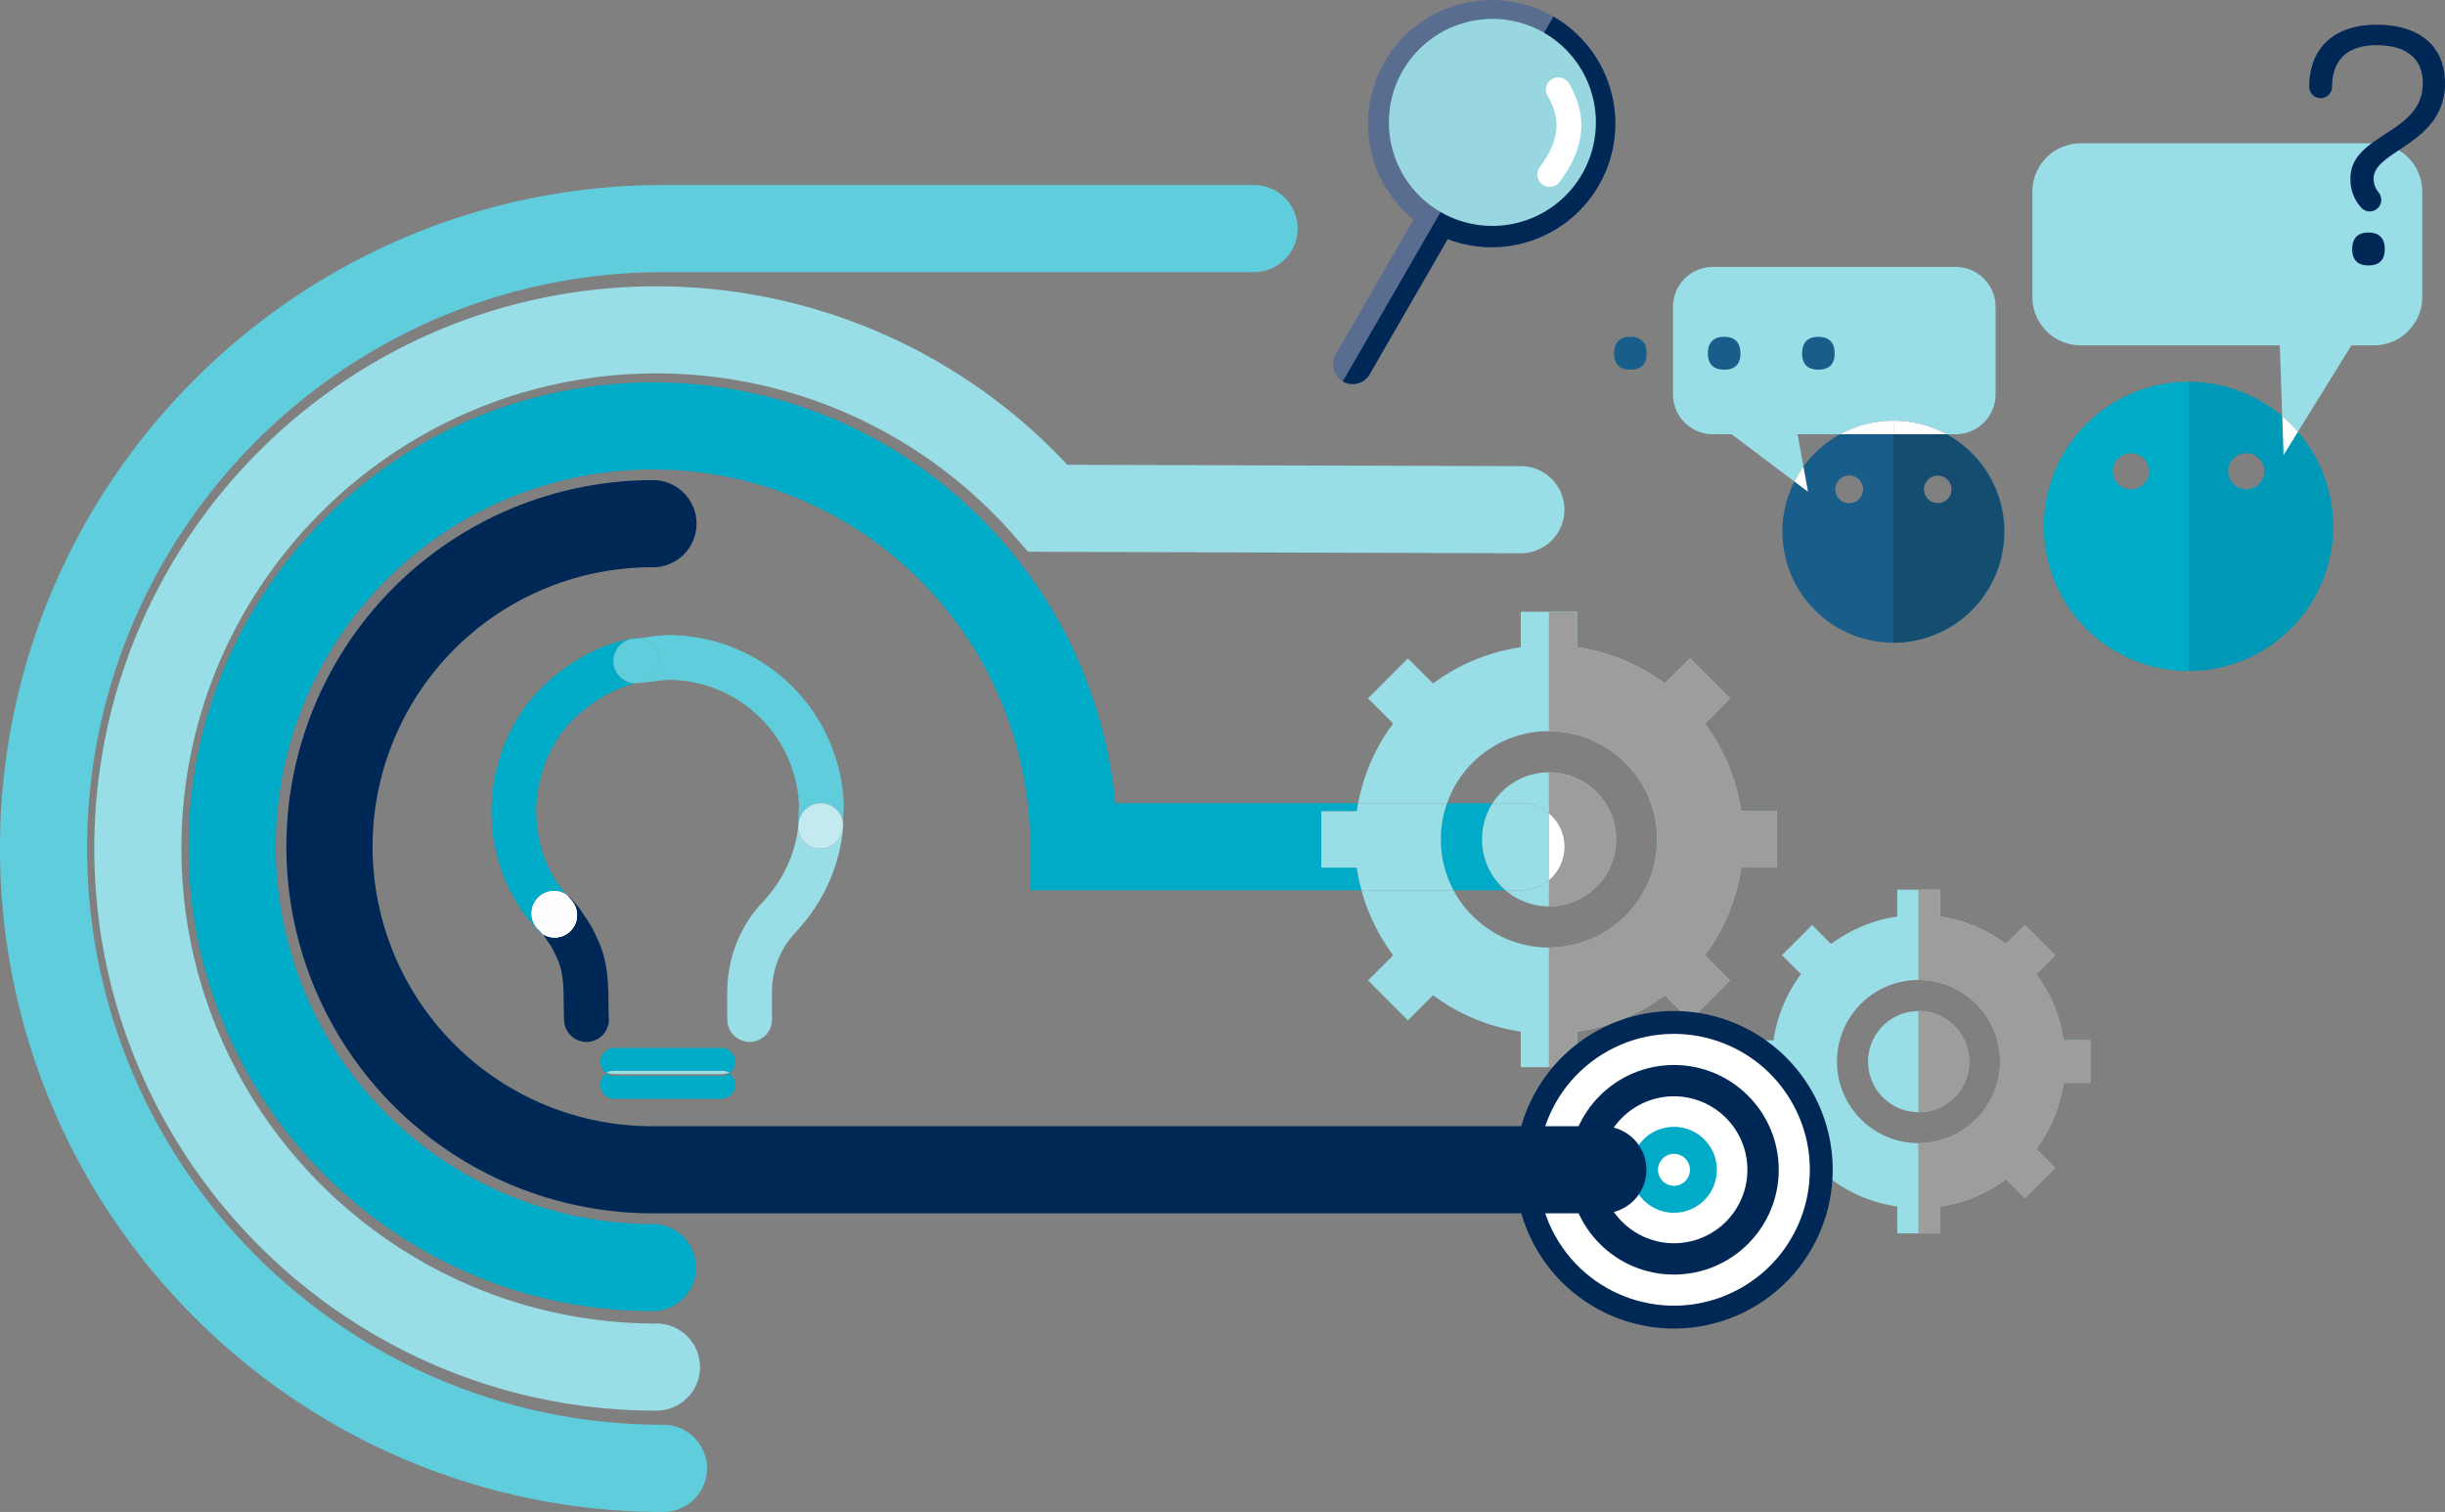
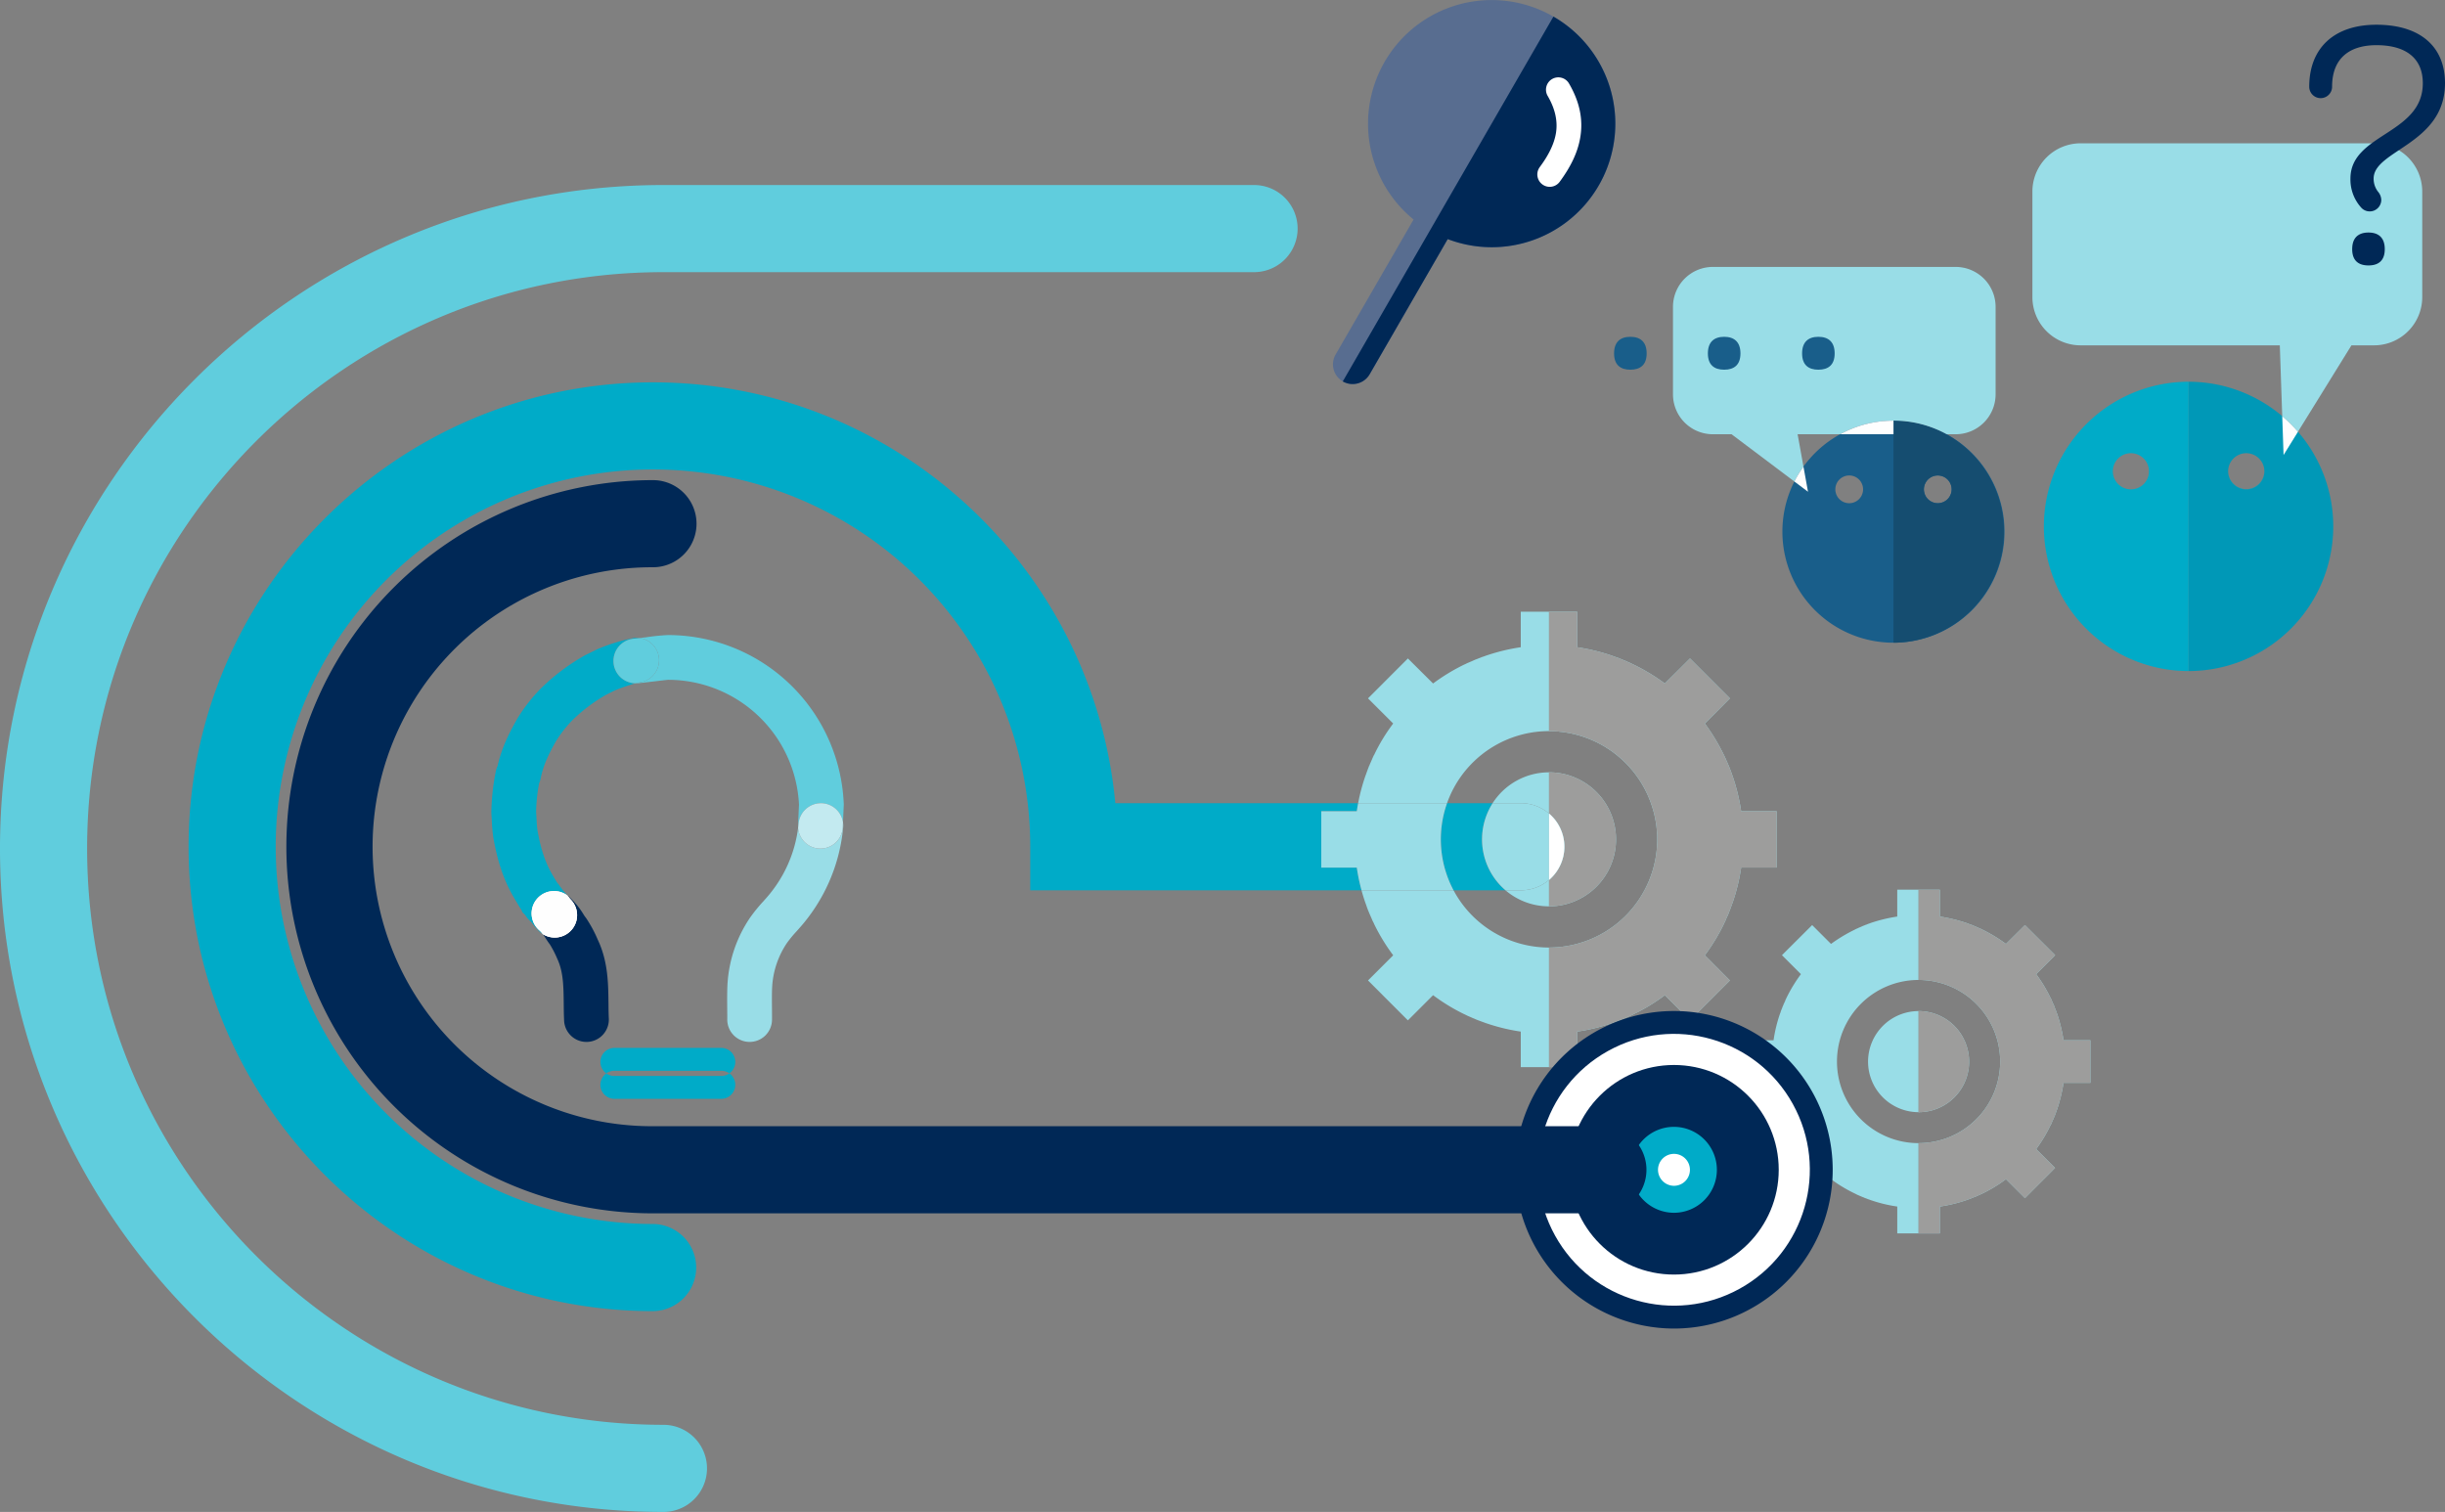
<svg xmlns="http://www.w3.org/2000/svg" width="827.065" height="511.435" viewBox="0 0 827.065 511.435">
  <rect x="0" y="0" width="827.065" height="511.435" fill="#808080" stroke="none" />
  <g id="Grupo_99" data-name="Grupo 99" transform="translate(-150.725 -138.213)">
    <path id="Trazado_174" data-name="Trazado 174" d="M643.47,239.856a6.113,6.113,0,0,1-12.225,0,6.113,6.113,0,1,0,12.225,0" transform="translate(273.191 57.787)" fill="#00abc8" />
    <path id="Trazado_175" data-name="Trazado 175" d="M622.716,274.866V220.541a48.929,48.929,0,0,1,0,97.858V274.866m19.506-30.155a6.127,6.127,0,1,1-6.128,6.127,6.116,6.116,0,0,1,6.128-6.127" transform="translate(268.342 46.806)" fill="#0098b7" fill-rule="evenodd" />
    <path id="Trazado_176" data-name="Trazado 176" d="M572.693,228.925a37.562,37.562,0,1,1-37.576,37.549,37.543,37.543,0,0,1,37.576-37.549m-14.979,18.551a4.692,4.692,0,1,1-4.692,4.691,4.7,4.7,0,0,1,4.692-4.691m29.959,0a4.692,4.692,0,1,1-4.693,4.691,4.7,4.7,0,0,1,4.693-4.691" transform="translate(218.539 51.572)" fill="#195e8a" fill-rule="evenodd" />
    <path id="Trazado_177" data-name="Trazado 177" d="M559.073,295.084V228.925a37.562,37.562,0,0,1,0,75.123v-8.964m14.979-47.608a4.692,4.692,0,1,1-4.693,4.691,4.7,4.7,0,0,1,4.693-4.691" transform="translate(232.159 51.572)" fill="#154d70" fill-rule="evenodd" />
    <path id="Trazado_178" data-name="Trazado 178" d="M704.623,169.117H605.3a16.318,16.318,0,0,0-16.27,16.272v35.8a16.317,16.317,0,0,0,16.27,16.272h67.423l.817,23.956a49.22,49.22,0,0,1,5.319,5.272l18.091-29.228h7.67A16.319,16.319,0,0,0,720.9,221.194v-35.8a16.32,16.32,0,0,0-16.274-16.272" transform="translate(249.192 17.57)" fill="#99dde7" />
    <path id="Trazado_179" data-name="Trazado 179" d="M642.911,227.965l.447,13.141,4.872-7.869a49.215,49.215,0,0,0-5.319-5.272" transform="translate(279.824 51.027)" fill="#fefefe" />
    <path id="Trazado_180" data-name="Trazado 180" d="M607.188,195.778H524.982a13.5,13.5,0,0,0-13.463,13.463v29.677a13.5,13.5,0,0,0,13.463,13.461h6.351l21.244,15.98a37.626,37.626,0,0,1,3.076-5.035l-1.976-10.945h14.387a37.413,37.413,0,0,1,18.046-4.608h0a37.384,37.384,0,0,1,18.04,4.608h3.04a13.518,13.518,0,0,0,13.461-13.461V209.241a13.518,13.518,0,0,0-13.461-13.463" transform="translate(205.123 32.727)" fill="#99dde7" />
    <path id="Trazado_181" data-name="Trazado 181" d="M540.771,244.479a37.617,37.617,0,0,0-3.076,5.035l4.613,3.47-1.537-8.5m30.456-15.554a37.414,37.414,0,0,0-18.046,4.608h18.046v-4.608h0" transform="translate(220.005 51.572)" fill="#fefefe" />
-     <path id="Trazado_182" data-name="Trazado 182" d="M559.073,228.925h0v4.608h18.04a37.385,37.385,0,0,0-18.04-4.608" transform="translate(232.159 51.572)" fill="#fefefe" />
-     <path id="Trazado_183" data-name="Trazado 183" d="M666.41,205.519a3.9,3.9,0,0,0,6.688-2.7,4.4,4.4,0,0,0-.927-2.585,7.153,7.153,0,0,1-1.658-4.665c0-9.614,24.143-11.606,24.143-32.235,0-12.647-8.685-19.787-23.188-19.787-14.417,0-22.736,7.982-22.736,20.967a3.864,3.864,0,1,0,7.728,0c0-9.612,5.874-14.052,15.008-14.052,9.723,0,15.682,4.215,15.682,12.873,0,17.34-24.479,17-24.479,32.235A14.184,14.184,0,0,0,666.41,205.519Zm2.361,19.448c3.4,0,5.509-1.63,5.509-5.509s-2.108-5.622-5.509-5.622-5.509,1.743-5.509,5.622S665.371,224.967,668.771,224.967Z" transform="translate(283.134 3.033)" fill="#002856" fill-rule="evenodd" />
+     <path id="Trazado_183" data-name="Trazado 183" d="M666.41,205.519a3.9,3.9,0,0,0,6.688-2.7,4.4,4.4,0,0,0-.927-2.585,7.153,7.153,0,0,1-1.658-4.665c0-9.614,24.143-11.606,24.143-32.235,0-12.647-8.685-19.787-23.188-19.787-14.417,0-22.736,7.982-22.736,20.967a3.864,3.864,0,1,0,7.728,0c0-9.612,5.874-14.052,15.008-14.052,9.723,0,15.682,4.215,15.682,12.873,0,17.34-24.479,17-24.479,32.235A14.184,14.184,0,0,0,666.41,205.519m2.361,19.448c3.4,0,5.509-1.63,5.509-5.509s-2.108-5.622-5.509-5.622-5.509,1.743-5.509,5.622S665.371,224.967,668.771,224.967Z" transform="translate(283.134 3.033)" fill="#002856" fill-rule="evenodd" />
    <path id="Trazado_184" data-name="Trazado 184" d="M504.325,221.974c3.4,0,5.509-1.656,5.509-5.506,0-3.879-2.108-5.622-5.509-5.622s-5.51,1.743-5.51,5.622C498.815,220.318,500.925,221.974,504.325,221.974Zm31.73,0c3.4,0,5.509-1.656,5.509-5.506,0-3.879-2.108-5.622-5.509-5.622s-5.509,1.743-5.509,5.622C530.546,220.318,532.654,221.974,536.055,221.974Zm31.871,0c3.4,0,5.507-1.656,5.507-5.506,0-3.879-2.107-5.622-5.507-5.622s-5.509,1.743-5.509,5.622C562.417,220.318,564.526,221.974,567.926,221.974Z" transform="translate(197.9 41.295)" fill="#195e8a" fill-rule="evenodd" />
    <path id="Trazado_185" data-name="Trazado 185" d="M512.765,143.822A41.8,41.8,0,0,1,477,219.1l-26.387,45.7a6.657,6.657,0,0,1-11.544-6.633l26.391-45.7a41.815,41.815,0,0,1,47.305-68.639Z" transform="translate(163.435 0)" fill="#586d90" fill-rule="evenodd" />
    <path id="Trazado_186" data-name="Trazado 186" d="M511.564,141.789A41.8,41.8,0,0,1,475.8,217.063l-26.387,45.7a6.671,6.671,0,0,1-9.105,2.441Z" transform="translate(164.637 2.033)" fill="#002856" fill-rule="evenodd" />
-     <path id="Trazado_187" data-name="Trazado 187" d="M502.758,146.976A35.009,35.009,0,1,1,454.945,159.8,35.016,35.016,0,0,1,502.758,146.976Z" transform="translate(170.289 2.32)" fill="#98d7df" fill-rule="evenodd" />
    <path id="Trazado_188" data-name="Trazado 188" d="M485.744,161.157a4.174,4.174,0,0,1,7.2-4.224c3.807,6.486,4.792,12.467,3.871,18.118-.866,5.474-3.514,10.475-7,15.2a4.188,4.188,0,1,1-6.723-5c2.767-3.721,4.822-7.557,5.476-11.515C489.166,169.934,488.452,165.8,485.744,161.157Z" transform="translate(188.492 9.471)" fill="#fff" />
    <path id="Trazado_189" data-name="Trazado 189" d="M536.714,406.355c-.394.177-.743.353-1.137.525l-.216.086-.918.394-.394.176c-.26.129-.522.218-.786.35a4.346,4.346,0,0,0-.566.218c-.176.085-.351.13-.568.218a5.894,5.894,0,0,1-.787.306l-.394.132c-.306.132-.7.259-1.048.391l-.086.044a65.262,65.262,0,0,1-12.1,2.972h0a65.262,65.262,0,0,0,12.1-2.972l.086-.044c.348-.132.742-.259,1.092-.391l.35-.132a5.894,5.894,0,0,0,.787-.306c.216-.088.392-.133.568-.218a4.346,4.346,0,0,1,.566-.218c.264-.132.526-.221.786-.35l.394-.176.918-.394.216-.086c.394-.173.743-.348,1.137-.525h0M475.9,364.37H444.76q.609,2.242,1.372,4.423l.042.091c.132.35.262.742.394,1.132l.044.132c.13.35.26.7.391,1.049l.132.306c.132.26.22.566.35.828.088.221.176.394.263.615l.216.477c.132.307.262.615.394.919l.088.22c.174.347.35.7.524,1.043l.044.136a65.2,65.2,0,0,0,6.464,10.611l-8.517,8.516,13.494,13.5,8.519-8.516a65.122,65.122,0,0,0,10.613,6.461l.133.044c.348.177.7.353,1.048.525l.215.086.919.394.48.218.656.262a5.022,5.022,0,0,0,.7.307l.436.174c.306.13.612.22.96.351l.218.086c.351.132.7.259,1.093.391l.088.044a66.038,66.038,0,0,0,12.1,2.972v12.01h9.565V383.732h0a36.587,36.587,0,0,1-32.3-19.362m54.965-17.238A22.673,22.673,0,0,1,508.193,369.8V360.86a14.671,14.671,0,0,1-9.546,3.51h-5.185a22.677,22.677,0,0,0,37.4-17.238h0m-22.667-22.667A22.646,22.646,0,0,0,489.111,334.9h9.537a14.671,14.671,0,0,1,9.546,3.51V324.465h0m0-54.332h-9.565v12.009a66.422,66.422,0,0,0-12.1,2.971l-.088.045c-.35.132-.7.218-1.049.348l-.392.176a6.71,6.71,0,0,0-.787.3l-.566.221c-.218.086-.394.129-.568.218-.262.132-.526.218-.786.35l-.394.173c-.306.13-.612.265-.919.394l-.215.086c-.4.176-.744.348-1.093.525h-.044a66.743,66.743,0,0,0-10.657,6.462l-8.519-8.47-13.494,13.5,8.517,8.514a60.893,60.893,0,0,0-6.464,10.658h-.044c-.174.394-.35.739-.524,1.133l-.088.221c-.132.3-.262.612-.394.916l-.174.394a5.322,5.322,0,0,0-.306.742,4.352,4.352,0,0,0-.3.654l-.177.48c-.13.306-.218.612-.348.918l-.086.264c-.132.348-.262.742-.394,1.092l-.042.086a65.429,65.429,0,0,0-2.516,9.388h30.075a36.6,36.6,0,0,1,71.1,12.231h0a36.642,36.642,0,0,0-36.6-36.6v-40.4" transform="translate(166.519 75.001)" fill="#99dde7" />
    <path id="Trazado_190" data-name="Trazado 190" d="M494.308,270.133h-9.521v40.4a36.642,36.642,0,0,1,36.6,36.6h0a36.617,36.617,0,0,1-36.6,36.6v40.445h9.521v-12.01h0a65.261,65.261,0,0,0,12.1-2.972l.086-.044c.348-.132.742-.259,1.048-.391l.394-.132a5.9,5.9,0,0,0,.787-.306c.216-.088.392-.133.568-.218a4.345,4.345,0,0,1,.566-.218c.263-.132.525-.221.786-.35l.394-.176.918-.394.216-.086c.394-.173.743-.348,1.137-.525v-.044h0a60.821,60.821,0,0,0,10.655-6.461l8.517,8.516,13.5-13.5-8.475-8.516h0a66.421,66.421,0,0,0,6.464-10.657v-.046h0c.176-.348.35-.7.527-1.089l.086-.22c.132-.3.262-.612.392-.919l.218-.436a4.729,4.729,0,0,1,.307-.7c.086-.221.174-.439.26-.7l.176-.439c.13-.3.22-.612.35-.916l.088-.262c.13-.35.262-.742.392-1.092l.044-.091a65.418,65.418,0,0,0,2.971-12.1h12.009V337.611H549.778a65.5,65.5,0,0,0-2.971-12.1l-.044-.086c-.13-.394-.262-.743-.392-1.137l-.044-.13q-.2-.525-.394-1.048l-.132-.306c-.13-.306-.218-.568-.348-.83-.088-.218-.176-.394-.263-.612l-.218-.526c-.13-.259-.26-.566-.392-.871l-.086-.221a10.334,10.334,0,0,1-.482-1.046l-.088-.132a67.662,67.662,0,0,0-6.422-10.613h0l8.475-8.514-13.5-13.5-8.517,8.47A67.752,67.752,0,0,0,513.352,288l-.132-.086c-.348-.135-.7-.307-1.049-.483l-.216-.086c-.306-.129-.612-.264-.874-.394l-.48-.218-.7-.264a4.823,4.823,0,0,0-.7-.3l-.436-.177a8.435,8.435,0,0,0-.918-.348l-.262-.086c-.35-.132-.7-.262-1.092-.394l-.086-.045a65.636,65.636,0,0,0-12.1-2.971V270.133" transform="translate(189.925 75.001)" fill="#99dde7" />
    <path id="Trazado_191" data-name="Trazado 191" d="M494.308,270.133h-9.521v40.4a36.642,36.642,0,0,1,36.6,36.6h0a36.617,36.617,0,0,1-36.6,36.6v40.445h9.521v-12.01h0a65.261,65.261,0,0,0,12.1-2.972l.086-.044c.348-.132.742-.259,1.048-.391l.394-.132a5.9,5.9,0,0,0,.787-.306c.216-.088.392-.133.568-.218a4.345,4.345,0,0,1,.566-.218c.263-.132.525-.221.786-.35l.394-.176.918-.394.216-.086c.394-.173.743-.348,1.137-.525v-.044h0a60.821,60.821,0,0,0,10.655-6.461l8.517,8.516,13.5-13.5-8.475-8.516h0a66.421,66.421,0,0,0,6.464-10.657v-.046h0c.176-.348.35-.7.527-1.089l.086-.22c.132-.3.262-.612.392-.919l.218-.436a4.729,4.729,0,0,1,.307-.7c.086-.221.174-.439.26-.7l.176-.439c.13-.3.22-.612.35-.916l.088-.262c.13-.35.262-.742.392-1.092l.044-.091a65.418,65.418,0,0,0,2.971-12.1h12.009V337.611H549.778a65.5,65.5,0,0,0-2.971-12.1l-.044-.086c-.13-.394-.262-.743-.392-1.137l-.044-.13q-.2-.525-.394-1.048l-.132-.306c-.13-.306-.218-.568-.348-.83-.088-.218-.176-.394-.263-.612l-.218-.526c-.13-.259-.26-.566-.392-.871l-.086-.221a10.334,10.334,0,0,1-.482-1.046l-.088-.132a67.662,67.662,0,0,0-6.422-10.613h0l8.475-8.514-13.5-13.5-8.517,8.47A67.752,67.752,0,0,0,513.352,288l-.132-.086c-.348-.135-.7-.307-1.049-.483l-.216-.086c-.306-.129-.612-.264-.874-.394l-.48-.218-.7-.264a4.823,4.823,0,0,0-.7-.3l-.436-.177a8.435,8.435,0,0,0-.918-.348l-.262-.086c-.35-.132-.7-.262-1.092-.394l-.086-.045a65.636,65.636,0,0,0-12.1-2.971V270.133" transform="translate(189.925 75.001)" fill="#9d9d9c" />
    <path id="Trazado_192" data-name="Trazado 192" d="M484.787,304.772v13.946a14.735,14.735,0,0,1,0,22.449v8.939a22.667,22.667,0,1,0,0-45.334" transform="translate(189.925 94.694)" fill="#99dde7" />
    <path id="Trazado_193" data-name="Trazado 193" d="M484.787,304.772v13.946a14.735,14.735,0,0,1,0,22.449v8.939a22.667,22.667,0,1,0,0-45.334" transform="translate(189.925 94.694)" fill="#9d9d9c" />
    <path id="Trazado_194" data-name="Trazado 194" d="M585.551,371.14a17.1,17.1,0,1,0,17.117,17.075h0a17.147,17.147,0,0,1-17.117,17.12v-34.2h0m0-41.058h-7.209v9.087a52.756,52.756,0,0,0-9.127,2.224l-.088.045c-.262.085-.524.176-.784.265l-.263.132c-.218.086-.394.127-.612.215l-.436.176-.438.176-.566.262-.308.129c-.218.086-.436.176-.7.307l-.174.086a4.651,4.651,0,0,0-.831.394,52.841,52.841,0,0,0-8.078,4.847l-6.378-6.376L539.34,352.227l6.42,6.422a50.617,50.617,0,0,0-4.891,8.034c-.132.309-.264.568-.392.83l-.045.218a4.541,4.541,0,0,0-.306.657l-.174.306a2.195,2.195,0,0,1-.22.566l-.218.527-.13.348c-.089.216-.176.436-.26.652l-.091.221c-.086.262-.172.566-.26.83l-.042.041a48.887,48.887,0,0,0-2.229,9.13h-9.083v14.412H536.5a48.794,48.794,0,0,0,2.229,9.13l.042.042a5.123,5.123,0,0,0,.306.874l.046.089a5.6,5.6,0,0,0,.3.784l.088.259c.088.221.133.4.218.615l.22.48.174.35a4.787,4.787,0,0,0,.306.7l.045.177c.129.262.26.522.392.784l.044.089a52.4,52.4,0,0,0,4.847,8.036l-6.42,6.376,10.221,10.219L555.939,428a49,49,0,0,0,8.034,4.847l.089.044c.259.132.522.263.786.394l.174.088a4.732,4.732,0,0,1,.7.307l.35.129.48.216c.218.089.4.132.569.221l.306.132c.26.086.48.173.742.262l.13.086c.306.086.568.176.83.264l.088.044a48.9,48.9,0,0,0,9.127,2.224v9.085h7.209v-30.53h-.083a27.6,27.6,0,1,1,27.683-27.6h0a27.6,27.6,0,0,0-27.6-27.6V330.082" transform="translate(214.162 109.084)" fill="#99dde7" />
    <path id="Trazado_195" data-name="Trazado 195" d="M591.223,386.023h0L597.6,392.4l-10.176,10.218L597.642,392.4l-6.42-6.377" transform="translate(248.277 140.888)" fill="#9d9d9c" />
    <path id="Trazado_196" data-name="Trazado 196" d="M571.683,330.082h-7.2v30.531a27.6,27.6,0,0,1,27.6,27.6h0a27.6,27.6,0,0,1-27.6,27.6v30.53h7.2v-9.085h0a48.875,48.875,0,0,0,9.13-2.224l.088-.044c.26-.088.522-.177.784-.264l.264-.132a3.578,3.578,0,0,0,.612-.216l.436-.176.436-.177.568-.216.306-.129a3.331,3.331,0,0,1,.7-.307l.174-.088c.263-.13.526-.262.828-.394A47.5,47.5,0,0,0,594.047,428l6.42,6.418L610.643,424.2l-6.376-6.376h0a49.4,49.4,0,0,0,4.845-8.081h.045c.132-.262.262-.566.394-.828l.044-.177a4.969,4.969,0,0,0,.3-.7l.176-.309a4.55,4.55,0,0,1,.22-.566l.216-.48.132-.348c.086-.218.174-.48.26-.7l.045-.173a7.234,7.234,0,0,0,.306-.874l.042-.042a52.771,52.771,0,0,0,2.229-9.13h9.083V381.009h-9.083a52.879,52.879,0,0,0-2.229-9.13l-.042-.041a7.074,7.074,0,0,0-.306-.875l-.045-.089a5.75,5.75,0,0,0-.306-.784l-.086-.259a2.507,2.507,0,0,1-.216-.615l-.22-.434-.176-.394a4.717,4.717,0,0,0-.3-.657l-.044-.218c-.132-.262-.262-.521-.394-.784l-.045-.046a50.239,50.239,0,0,0-4.845-8.034h0l6.418-6.422L600.467,342.05l-6.42,6.376a52.059,52.059,0,0,0-7.993-4.847l-.088-.046a6.4,6.4,0,0,0-.786-.348l-.174-.086c-.262-.132-.48-.221-.7-.307l-.348-.173-.48-.218a2.176,2.176,0,0,1-.569-.221l-.306-.13c-.262-.088-.48-.174-.742-.26l-.176-.046a5.671,5.671,0,0,0-.784-.306l-.088-.045a52.719,52.719,0,0,0-9.13-2.224v-9.087" transform="translate(235.233 109.084)" fill="#99dde7" />
    <path id="Trazado_197" data-name="Trazado 197" d="M571.683,330.082h-7.2v30.531a27.6,27.6,0,0,1,27.6,27.6h0a27.6,27.6,0,0,1-27.6,27.6v30.53h7.2v-9.085h0a48.875,48.875,0,0,0,9.13-2.224l.088-.044c.26-.088.522-.177.784-.264l.264-.132a3.578,3.578,0,0,0,.612-.216l.436-.176.436-.177.568-.216.306-.129a3.331,3.331,0,0,1,.7-.307l.174-.088c.263-.13.526-.262.828-.394A47.5,47.5,0,0,0,594.047,428l6.42,6.418L610.643,424.2l-6.376-6.376h0a49.4,49.4,0,0,0,4.845-8.081h.045c.132-.262.262-.566.394-.828l.044-.177a4.969,4.969,0,0,0,.3-.7l.176-.309a4.55,4.55,0,0,1,.22-.566l.216-.48.132-.348c.086-.218.174-.48.26-.7l.045-.173a7.234,7.234,0,0,0,.306-.874l.042-.042a52.771,52.771,0,0,0,2.229-9.13h9.083V381.009h-9.083a52.879,52.879,0,0,0-2.229-9.13l-.042-.041a7.074,7.074,0,0,0-.306-.875l-.045-.089a5.75,5.75,0,0,0-.306-.784l-.086-.259a2.507,2.507,0,0,1-.216-.615l-.22-.434-.176-.394a4.717,4.717,0,0,0-.3-.657l-.044-.218c-.132-.262-.262-.521-.394-.784l-.045-.046a50.239,50.239,0,0,0-4.845-8.034h0l6.418-6.422L600.467,342.05l-6.42,6.376a52.059,52.059,0,0,0-7.993-4.847l-.088-.046a6.4,6.4,0,0,0-.786-.348l-.174-.086c-.262-.132-.48-.221-.7-.307l-.348-.173-.48-.218a2.176,2.176,0,0,1-.569-.221l-.306-.13c-.262-.088-.48-.174-.742-.26l-.176-.046a5.671,5.671,0,0,0-.784-.306l-.088-.045a52.719,52.719,0,0,0-9.13-2.224v-9.087" transform="translate(235.233 109.084)" fill="#9d9d9c" />
    <path id="Trazado_198" data-name="Trazado 198" d="M564.48,356.258v34.2a17.1,17.1,0,1,0,0-34.2" transform="translate(235.233 123.965)" fill="#99dde7" />
    <path id="Trazado_199" data-name="Trazado 199" d="M564.48,356.258v34.2a17.1,17.1,0,1,0,0-34.2" transform="translate(235.233 123.965)" fill="#9d9d9c" />
    <path id="Trazado_200" data-name="Trazado 200" d="M574.933,178.116H375.146c-123.745,0-224.421,100.676-224.421,224.424S251.4,626.963,375.146,626.963a14.735,14.735,0,0,0,0-29.47c-107.5,0-194.951-87.455-194.951-194.953S267.65,207.586,375.146,207.586H574.933a14.735,14.735,0,0,0,0-29.47" transform="translate(0 22.686)" fill="#60cddd" />
-     <path id="Trazado_201" data-name="Trazado 201" d="M361.224,199.958c-104.858,0-190.164,85.306-190.164,190.164s85.306,190.164,190.164,190.164a14.735,14.735,0,1,0,0-29.47c-88.608,0-160.695-72.088-160.695-160.695s72.087-160.7,160.695-160.7a160.708,160.708,0,0,1,121.3,55.291l4.387,5.044,166.65.505h.045a14.735,14.735,0,0,0,.046-29.47l-153.44-.464a190.17,190.17,0,0,0-138.986-60.374" transform="translate(11.561 35.104)" fill="#99dde7" />
    <path id="Trazado_202" data-name="Trazado 202" d="M632.507,363.022H617.088a36.688,36.688,0,0,0,2.2,29.47h17.566a22.68,22.68,0,0,1-4.351-29.47M348.482,220.67c-86.617,0-157.087,70.469-157.087,157.087s70.469,157.085,157.087,157.085a14.736,14.736,0,0,0,0-29.471A127.616,127.616,0,1,1,476.1,377.757v14.735H588.157a64.513,64.513,0,0,1-1.6-7.673H574.548V365.733H586.56q.2-1.367.453-2.71H504.882c-7.455-79.733-74.753-142.352-156.4-142.352" transform="translate(23.122 46.879)" fill="#00abc8" />
    <path id="Trazado_203" data-name="Trazado 203" d="M478.21,311.425H448.135q-.254,1.343-.453,2.71H435.67v19.086h12.012a64.513,64.513,0,0,0,1.6,7.673h31.135a36.688,36.688,0,0,1-2.2-29.47m24.955,0h-9.537a22.68,22.68,0,0,0,4.351,29.47h5.186a14.671,14.671,0,0,0,9.546-3.51V314.935a14.671,14.671,0,0,0-9.546-3.51" transform="translate(162.001 98.476)" fill="#99dde7" />
    <path id="Trazado_204" data-name="Trazado 204" d="M484.787,313.663v22.449a14.735,14.735,0,0,0,0-22.449" transform="translate(189.925 99.749)" fill="#99dde7" />
    <path id="Trazado_205" data-name="Trazado 205" d="M484.787,313.663v22.449a14.735,14.735,0,0,0,0-22.449" transform="translate(189.925 99.749)" fill="#fff" />
    <path id="Trazado_206" data-name="Trazado 206" d="M346.727,315.544l-.072,1.666a7.573,7.573,0,0,1-7.556,7.234l-.342-.006a7.571,7.571,0,0,1-7.215-7.019c-.025.2-.05.391-.077.583a44.01,44.01,0,0,1-5.164,15.365,44.552,44.552,0,0,1-4.528,6.63c-.652.794-1.336,1.554-2.017,2.317a53.506,53.506,0,0,0-4.506,5.553,44.619,44.619,0,0,0-7.552,21.782c-.187,2.582-.158,6.007-.133,9.027.013,1.293.023,2.511.014,3.528a7.568,7.568,0,0,0,7.5,7.636h.069a7.57,7.57,0,0,0,7.567-7.5c.008-1.095,0-2.4-.014-3.791-.024-2.732-.05-5.833.093-7.8a29.454,29.454,0,0,1,4.975-14.376,40.184,40.184,0,0,1,3.275-3.975c.814-.913,1.627-1.826,2.409-2.772a59.988,59.988,0,0,0,6.067-8.887,59.069,59.069,0,0,0,6.934-20.643c.127-.911.234-1.827.32-2.74a7.508,7.508,0,0,0-.049-1.813" transform="translate(89.157 100.818)" fill="#99dde7" />
    <path id="Trazado_207" data-name="Trazado 207" d="M298.7,275.167a70.522,70.522,0,0,0-7.217.736l-2.329.275a7.569,7.569,0,0,1,.306,14.961q-.826.144-1.664.356h.143c.085,0,.169,0,.256,0,.511-.025,1.173-.1,5.063-.554,2.226-.265,4.659-.557,5.538-.634a44.363,44.363,0,0,1,44.267,42.189l-.311,7a7.788,7.788,0,0,0,.011.878q.092-.727.16-1.463a7.6,7.6,0,0,1,7.581-6.864c.216,0,.436.009.657.028a7.574,7.574,0,0,1,6.787,6.425l.265-6.009-.013-.331a59.51,59.51,0,0,0-59.5-56.993" transform="translate(77.932 77.863)" fill="#60cddd" />
    <path id="Trazado_208" data-name="Trazado 208" d="M330.585,311.43A7.6,7.6,0,0,0,323,318.294q-.068.736-.16,1.463a7.571,7.571,0,0,0,7.215,7.019l.342.006a7.573,7.573,0,0,0,7.556-7.234l.072-1.666a7.574,7.574,0,0,0-6.787-6.425c-.221-.019-.441-.028-.657-.028" transform="translate(97.855 98.479)" fill="#c3eaf0" />
    <path id="Trazado_209" data-name="Trazado 209" d="M305.867,275.77a7.4,7.4,0,0,0-1.307.115,61.282,61.282,0,0,0-11.962,3.706l-4.084,2.006-.386.209a70.653,70.653,0,0,0-14.918,11.309,56.908,56.908,0,0,0-7.24,9.167l-.26.416c-3.159,5.476-5.559,10.417-6.92,16.435a7.963,7.963,0,0,0-.673,2.179,75.97,75.97,0,0,0-1.427,13.583l.022.579c.056.748.1,1.474.133,2.2a54.115,54.115,0,0,0,.532,5.783c1.484,8.425,3.722,14.81,7.256,20.7l1.714,2.861.6.921.234.629.955.946a8.152,8.152,0,0,0,1.259,1.633l.423.394a12.826,12.826,0,0,1,1.125,1.289c.588.728,1.169,1.427,1.771,2.041a7.556,7.556,0,0,0,1.394,1.126,8.616,8.616,0,0,0-1.212-1.314A7.569,7.569,0,0,1,282.38,362.9c-.42-.516-.9-1.082-1.451-1.663a8.535,8.535,0,0,0-.952-1.283,10.878,10.878,0,0,0-1.073-1.432l-1.292-2.154c-2.571-4.284-4.164-8.931-5.3-15.376-.2-1.3-.268-2.605-.35-4.119-.039-.736-.078-1.481-.133-2.241a58.653,58.653,0,0,1,1.018-9.67,8.045,8.045,0,0,0,.582-1.9c.9-4.387,2.693-8.094,5.275-12.589a42.594,42.594,0,0,1,5.212-6.654,55.714,55.714,0,0,1,11.59-8.792l2.91-1.456a60.778,60.778,0,0,1,7.076-2.42,7.568,7.568,0,0,1-.433-15.119c.3-.027.957-.1,1.791-.2a7.48,7.48,0,0,0-.979-.064" transform="translate(60.244 78.205)" fill="#00abc8" />
    <path id="Trazado_210" data-name="Trazado 210" d="M291.88,275.811c-.834.1-1.488.171-1.791.2a7.568,7.568,0,0,0,.433,15.119q.838-.212,1.664-.356a7.569,7.569,0,0,0-.306-14.961" transform="translate(75.209 78.229)" fill="#60cddd" />
    <path id="Trazado_211" data-name="Trazado 211" d="M276.066,331.316c.118.143.231.282.339.417.276.342.533.681.816.971a7.569,7.569,0,0,1-9.425,11.708c.337.445.642.919.98,1.448.4.618.845,1.311,1.388,2.011a34.344,34.344,0,0,1,2.494,4.844c2.088,4.4,2.138,9.411,2.2,15.215.017,1.917.041,3.832.13,5.738a7.567,7.567,0,0,0,7.552,7.206l.37-.008a7.567,7.567,0,0,0,7.2-7.923c-.082-1.714-.1-3.438-.113-5.162-.068-6.633-.143-14.151-3.617-21.467a44.146,44.146,0,0,0-3.924-7.291l-.336-.442c-.206-.26-.386-.569-.6-.9a26.211,26.211,0,0,0-4.949-5.96c-.162-.141-.328-.275-.5-.4" transform="translate(66.558 109.785)" fill="#002856" />
    <path id="Trazado_212" data-name="Trazado 212" d="M272.952,330.375a7.567,7.567,0,0,0-5,13.257,8.615,8.615,0,0,1,1.212,1.314,7.568,7.568,0,0,0,9.425-11.708c-.282-.29-.54-.629-.816-.971-.108-.135-.221-.274-.339-.417a7.53,7.53,0,0,0-4.488-1.476" transform="translate(65.184 109.25)" fill="#fefefe" />
    <path id="Trazado_213" data-name="Trazado 213" d="M272.952,330.375a7.567,7.567,0,0,0-5,13.257,8.615,8.615,0,0,1,1.212,1.314,7.568,7.568,0,0,0,9.425-11.708c-.282-.29-.54-.629-.816-.971-.108-.135-.221-.274-.339-.417a7.53,7.53,0,0,0-4.488-1.476" transform="translate(65.184 109.25)" fill="#fefefe" />
    <path id="Trazado_214" data-name="Trazado 214" d="M323.838,369.693a4.718,4.718,0,0,1-2.747.875H284.947a4.721,4.721,0,0,1-2.746-.875,4.741,4.741,0,0,0,2.746,8.607h36.145a4.741,4.741,0,0,0,2.747-8.607" transform="translate(73.614 131.604)" fill="#00abc8" />
    <path id="Trazado_215" data-name="Trazado 215" d="M321.092,364.205H284.947a4.742,4.742,0,0,0-2.746,8.608,4.723,4.723,0,0,1,2.746-.877h36.145a4.719,4.719,0,0,1,2.747.877,4.742,4.742,0,0,0-2.747-8.608" transform="translate(73.614 128.484)" fill="#00abc8" />
-     <path id="Trazado_216" data-name="Trazado 216" d="M320.369,369.134H284.223a6.616,6.616,0,0,0-2.746.568,6.591,6.591,0,0,0,2.746.569h36.145a6.586,6.586,0,0,0,2.747-.569,6.611,6.611,0,0,0-2.747-.568" transform="translate(74.337 131.286)" fill="#99dde7" style="mix-blend-mode: screen;isolation: isolate" />
    <path id="Trazado_217" data-name="Trazado 217" d="M531.192,463.657a53.706,53.706,0,1,0-53.708-53.707A53.8,53.8,0,0,0,531.192,463.657Z" transform="translate(185.773 123.958)" fill="#002856" fill-rule="evenodd" />
    <circle id="Elipse_4" data-name="Elipse 4" cx="45.964" cy="45.964" r="45.964" transform="translate(654.482 515.989) rotate(-28.997)" fill="#fff" />
    <circle id="Elipse_5" data-name="Elipse 5" cx="35.447" cy="35.447" r="35.447" transform="translate(681.518 498.461)" fill="#002856" />
-     <path id="Trazado_218" data-name="Trazado 218" d="M520.733,424.344a24.852,24.852,0,1,0-24.853-24.852A24.907,24.907,0,0,0,520.733,424.344Z" transform="translate(196.232 134.416)" fill="#fff" fill-rule="evenodd" />
    <path id="Trazado_219" data-name="Trazado 219" d="M517,410.293a14.533,14.533,0,1,0-14.547-14.547A14.581,14.581,0,0,0,517,410.293Z" transform="translate(199.968 138.161)" fill="#00abc8" fill-rule="evenodd" />
    <path id="Trazado_220" data-name="Trazado 220" d="M513.678,397.854a5.4,5.4,0,1,0-5.389-5.416A5.427,5.427,0,0,0,513.678,397.854Z" transform="translate(203.287 141.471)" fill="#fff" fill-rule="evenodd" />
    <path id="Trazado_221" data-name="Trazado 221" d="M657.819,489.774H336.493a124.008,124.008,0,1,1,0-248.016,14.735,14.735,0,0,1,0,29.47,94.539,94.539,0,1,0,0,189.077H657.819a14.735,14.735,0,0,1,0,29.47Z" transform="translate(35.111 58.868)" fill="#002856" />
    <path id="Trazado_222" data-name="Trazado 222" d="M591.5,269.471A48.934,48.934,0,0,0,640.461,318.4V220.541A48.953,48.953,0,0,0,591.5,269.471Zm29.426-12.537a6.112,6.112,0,1,1,6.127-6.1A6.091,6.091,0,0,1,620.93,256.934Z" transform="translate(250.597 46.806)" fill="#00abc8" />
  </g>
</svg>